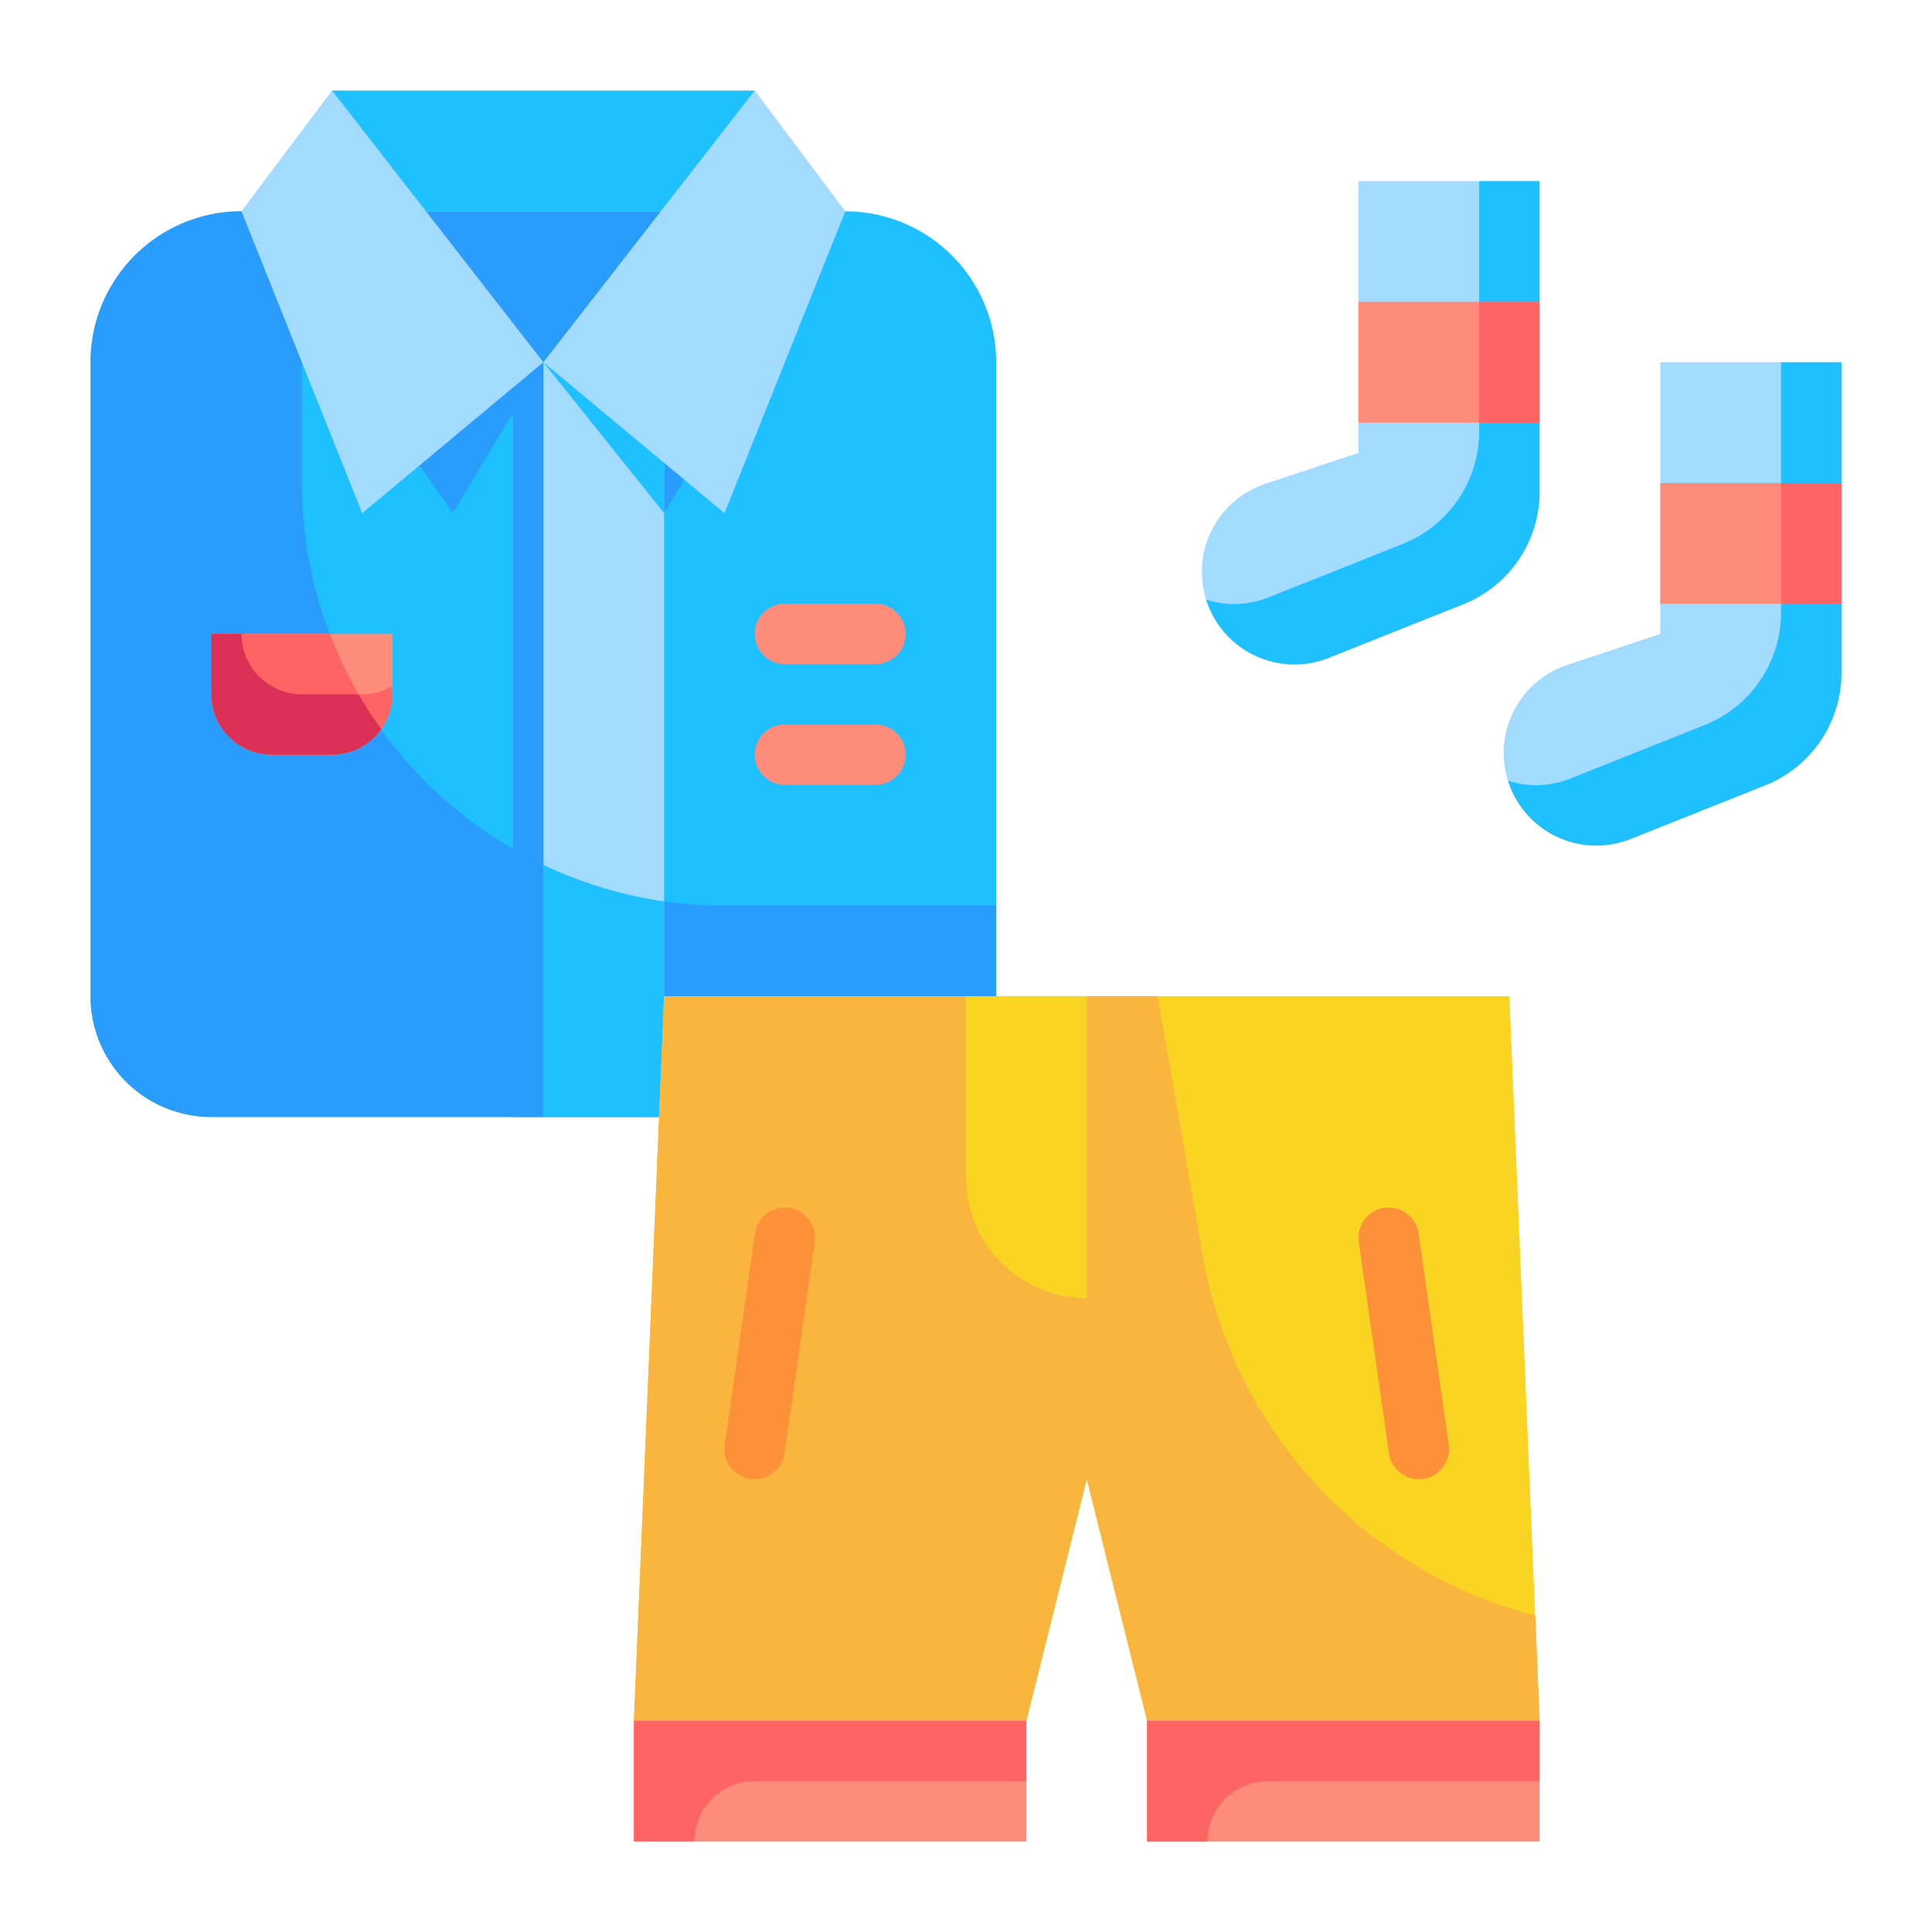
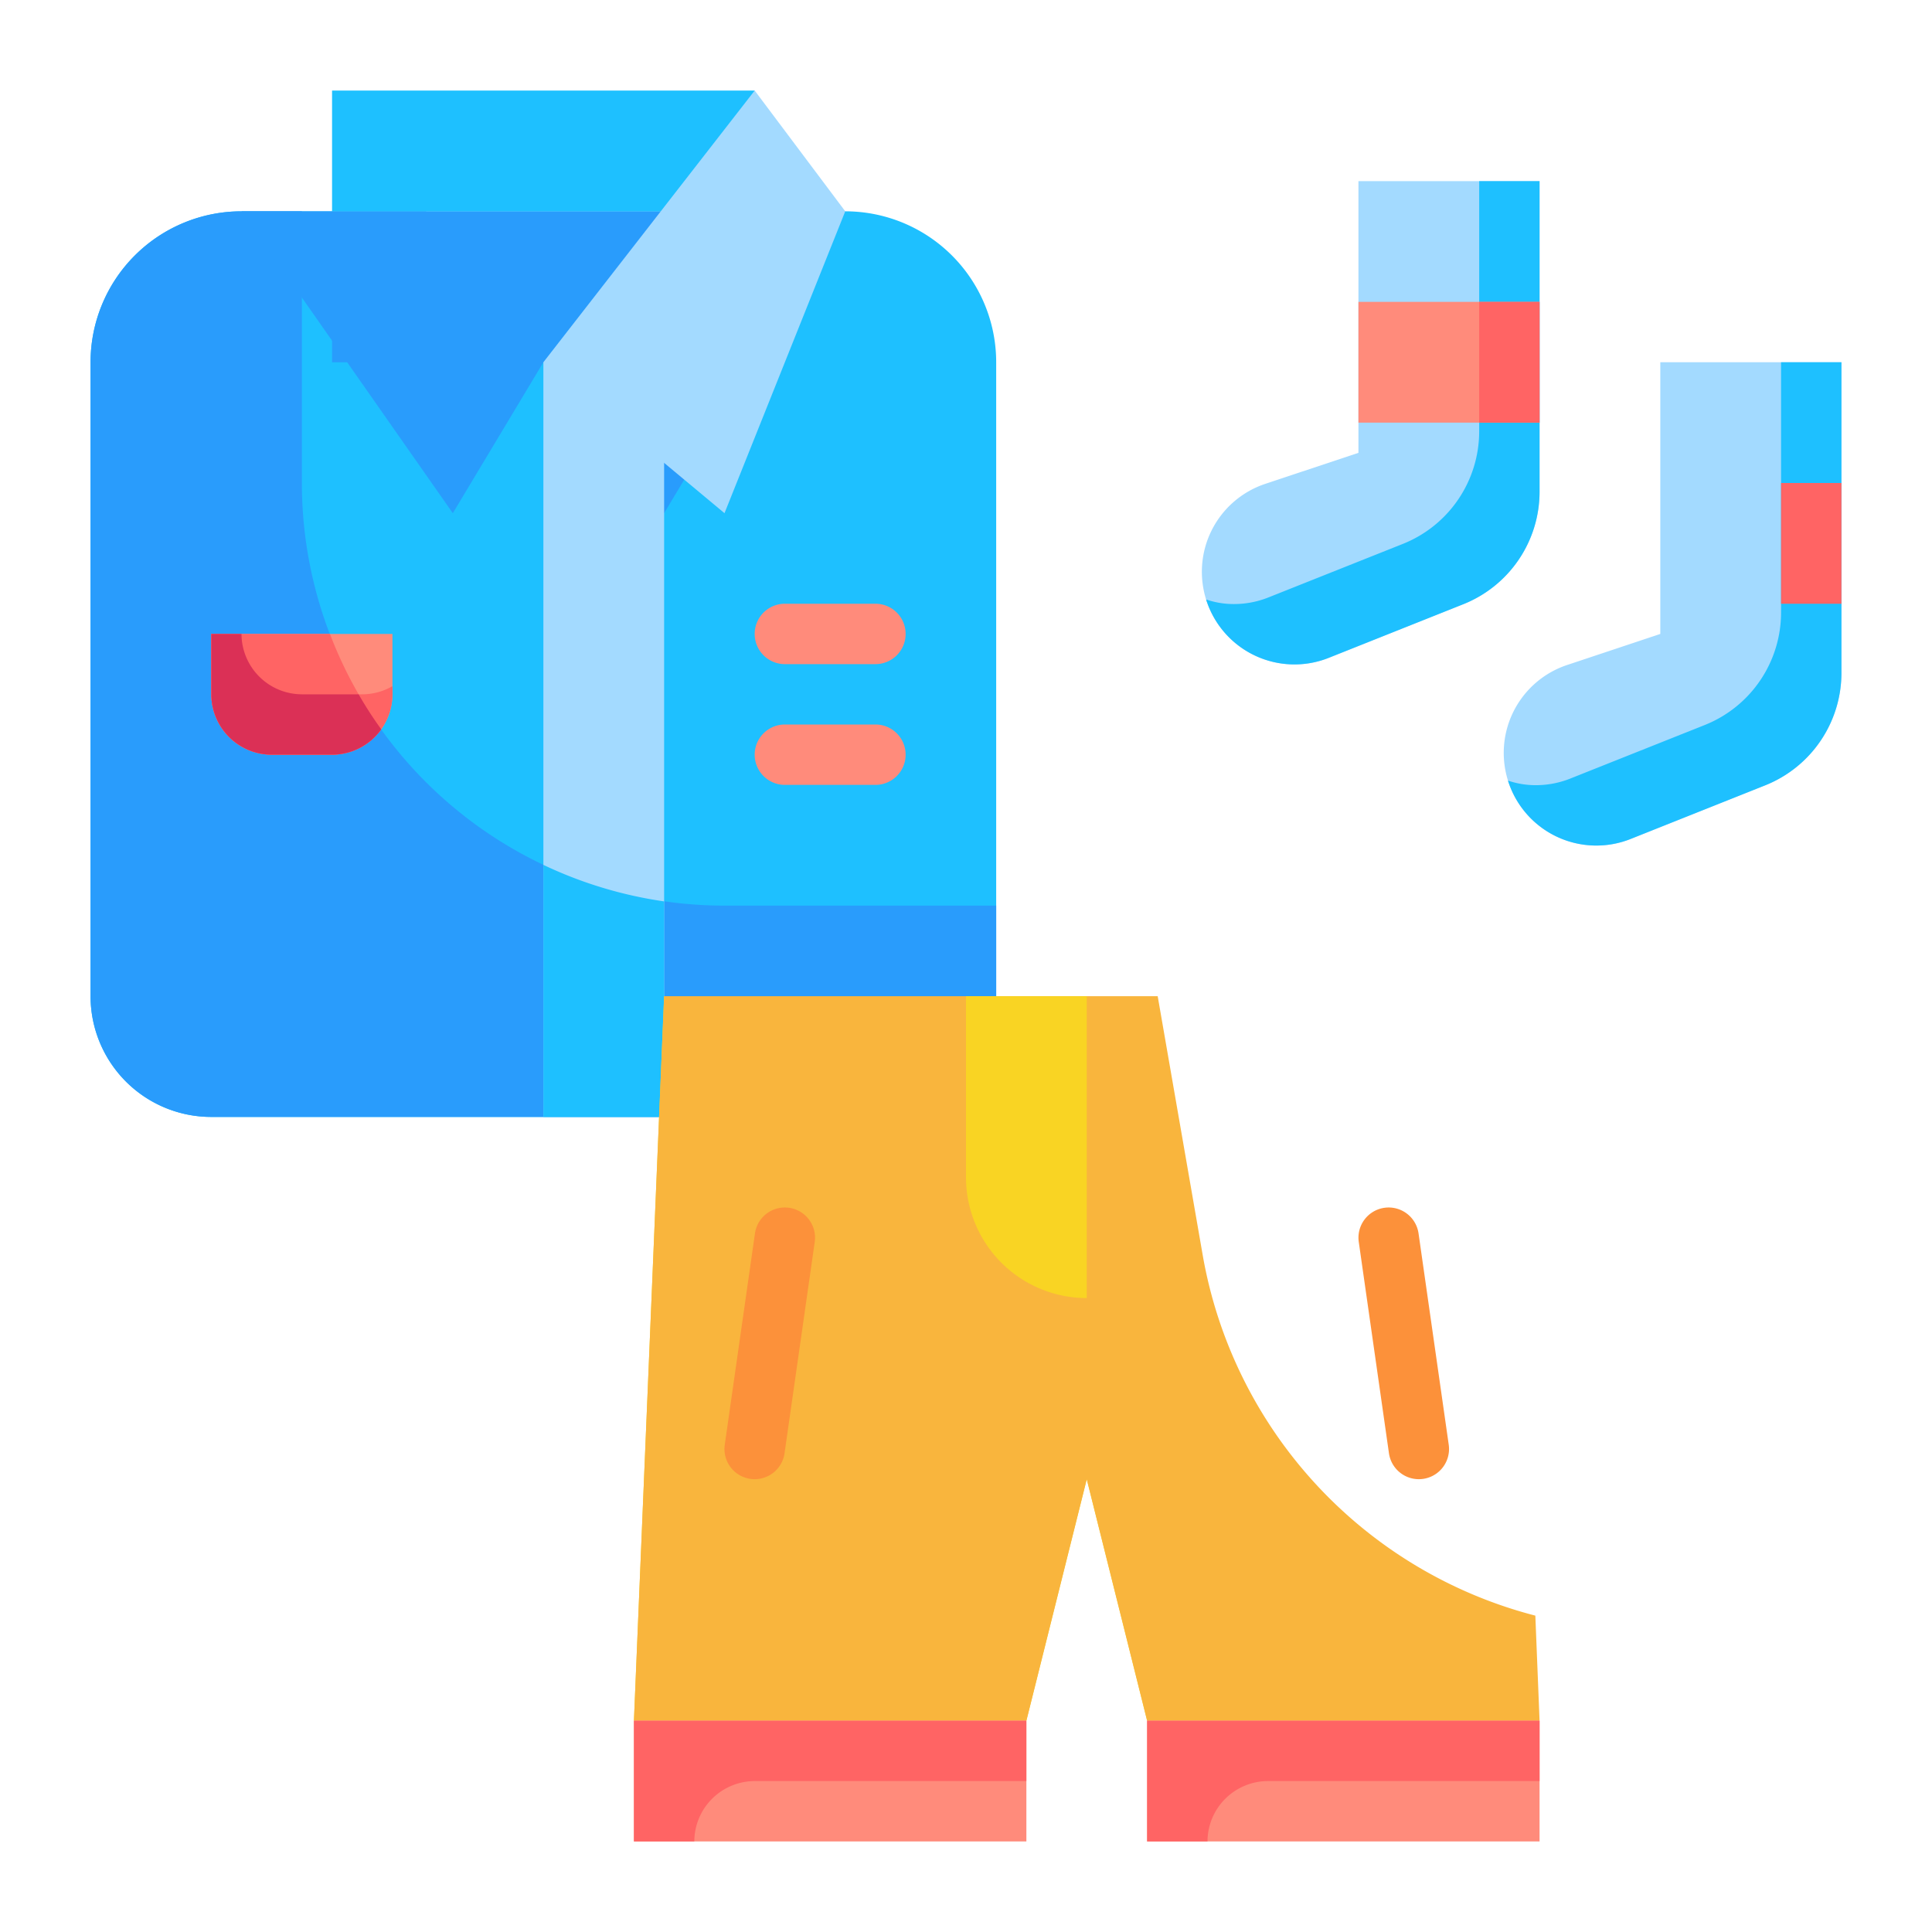
<svg xmlns="http://www.w3.org/2000/svg" height="512" viewBox="0 0 64 64" width="512">
  <g id="Flat">
    <g id="Color_copy" data-name="Color copy">
      <path d="m33 12v21a4 4 0 0 1 -4 4h-22a4 4 0 0 1 -4-4v-21a5 5 0 0 1 5-5h20a5 5 0 0 1 5 5z" fill="#1ec0ff" />
      <g fill="#299cfc">
        <path d="m33 30v3a4 4 0 0 1 -4 4h-22a4 4 0 0 1 -4-4v-21a5 5 0 0 1 5-5h2v9a14 14 0 0 0 14 14z" />
-         <path d="m17 12h4v25h-4z" />
        <path d="m28 7-6 10-4-5 3.89-5z" />
      </g>
      <path d="m18 12h4v25h-4z" fill="#a3daff" />
      <path d="m22 29.86v7.14h-4v-8.35a13.951 13.951 0 0 0 4 1.21z" fill="#1ec0ff" />
-       <path d="m18 12 4 5v-5z" fill="#1ec0ff" />
      <path d="m18 12-3 5-7-10h6.11z" fill="#299cfc" />
      <path d="m11 7h14v5h-14z" fill="#299cfc" />
      <path d="m11 3h14v4h-14z" fill="#1ec0ff" />
      <path d="m24 17-6-5 7-9 3 4z" fill="#a3daff" />
-       <path d="m12 17 6-5-7-9-3 4z" fill="#a3daff" />
      <path d="m7 21h6a0 0 0 0 1 0 0v2a2 2 0 0 1 -2 2h-2a2 2 0 0 1 -2-2v-2a0 0 0 0 1 0 0z" fill="#ff8b7b" />
      <path d="m12.63 24.16a2.008 2.008 0 0 1 -1.63.84h-2a2.006 2.006 0 0 1 -2-2v-2h3.93a13.745 13.745 0 0 0 1.7 3.16z" fill="#ff6464" />
      <path d="m13 22.73v.27a2.006 2.006 0 0 1 -2 2h-2a2.006 2.006 0 0 1 -2-2v-2h1a2.006 2.006 0 0 0 2 2h2a2 2 0 0 0 1-.27z" fill="#ff6464" />
      <path d="m29 22h-3a1 1 0 0 1 0-2h3a1 1 0 0 1 0 2z" fill="#ff8b7b" />
      <path d="m29 26h-3a1 1 0 0 1 0-2h3a1 1 0 0 1 0 2z" fill="#ff8b7b" />
-       <path d="m22 33-1 24h13l2-8 2 8h13l-1-24z" fill="#f9d423" />
+       <path d="m22 33-1 24h13l2-8 2 8h13z" fill="#f9d423" />
      <path d="m51 57h-13l-2-8-2 8h-13l1-24h16.35l1.49 8.57a15 15 0 0 0 11.02 11.95z" fill="#f9b53d" />
      <path d="m21 57h13v4h-13z" fill="#ff8b7b" />
      <path d="m38 57h13v4h-13z" fill="#ff8b7b" />
      <path d="m51 57v2h-9a2.006 2.006 0 0 0 -2 2h-2v-4z" fill="#ff6464" />
      <path d="m34 57v2h-9a2.006 2.006 0 0 0 -2 2h-2v-4z" fill="#ff6464" />
      <path d="m25 49a1 1 0 0 1 -.991-1.142l1-7a1 1 0 1 1 1.98.284l-1 7a1 1 0 0 1 -.989.858z" fill="#fc913a" />
      <path d="m47 49a1 1 0 0 1 -.989-.858l-1-7a1 1 0 0 1 1.98-.284l1 7a1 1 0 0 1 -.991 1.142z" fill="#fc913a" />
      <path d="m32 33h4a0 0 0 0 1 0 0v10a0 0 0 0 1 0 0 4 4 0 0 1 -4-4v-6a0 0 0 0 1 0 0z" fill="#f9d423" />
      <path d="m55 12v9l-3.088 1.029a3.07 3.07 0 0 0 -1.941 3.883 3.069 3.069 0 0 0 4.051 1.879l4.464-1.785a4 4 0 0 0 2.514-3.714v-10.292z" fill="#a3daff" />
      <path d="m61 12v10.29a4.015 4.015 0 0 1 -2.51 3.72l-4.47 1.78a3.066 3.066 0 0 1 -4.05-1.88.09.09 0 0 1 -.01-.05 2.817 2.817 0 0 0 .92.15 3.077 3.077 0 0 0 1.14-.22l4.47-1.78a4.015 4.015 0 0 0 2.51-3.72v-8.29z" fill="#1ec0ff" />
-       <path d="m55 16h6v4h-6z" fill="#ff8b7b" />
      <path d="m59 16h2v4h-2z" fill="#ff6464" />
      <path d="m45 6v9l-3.088 1.029a3.07 3.07 0 0 0 -1.941 3.883 3.069 3.069 0 0 0 4.051 1.879l4.464-1.785a4 4 0 0 0 2.514-3.714v-10.292z" fill="#a3daff" />
      <path d="m51 6v10.29a4.015 4.015 0 0 1 -2.51 3.72l-4.47 1.78a3.066 3.066 0 0 1 -4.05-1.88.09.09 0 0 1 -.01-.05 2.817 2.817 0 0 0 .92.15 3.077 3.077 0 0 0 1.14-.22l4.47-1.78a4.015 4.015 0 0 0 2.51-3.72v-8.29z" fill="#1ec0ff" />
      <path d="m45 10h6v4h-6z" fill="#ff8b7b" />
      <path d="m49 10h2v4h-2z" fill="#ff6464" />
      <path d="m12.63 24.16a2.008 2.008 0 0 1 -1.63.84h-2a2.006 2.006 0 0 1 -2-2v-2h1a2.006 2.006 0 0 0 2 2h1.88a12.761 12.761 0 0 0 .75 1.16z" fill="#db3056" />
    </g>
  </g>
</svg>